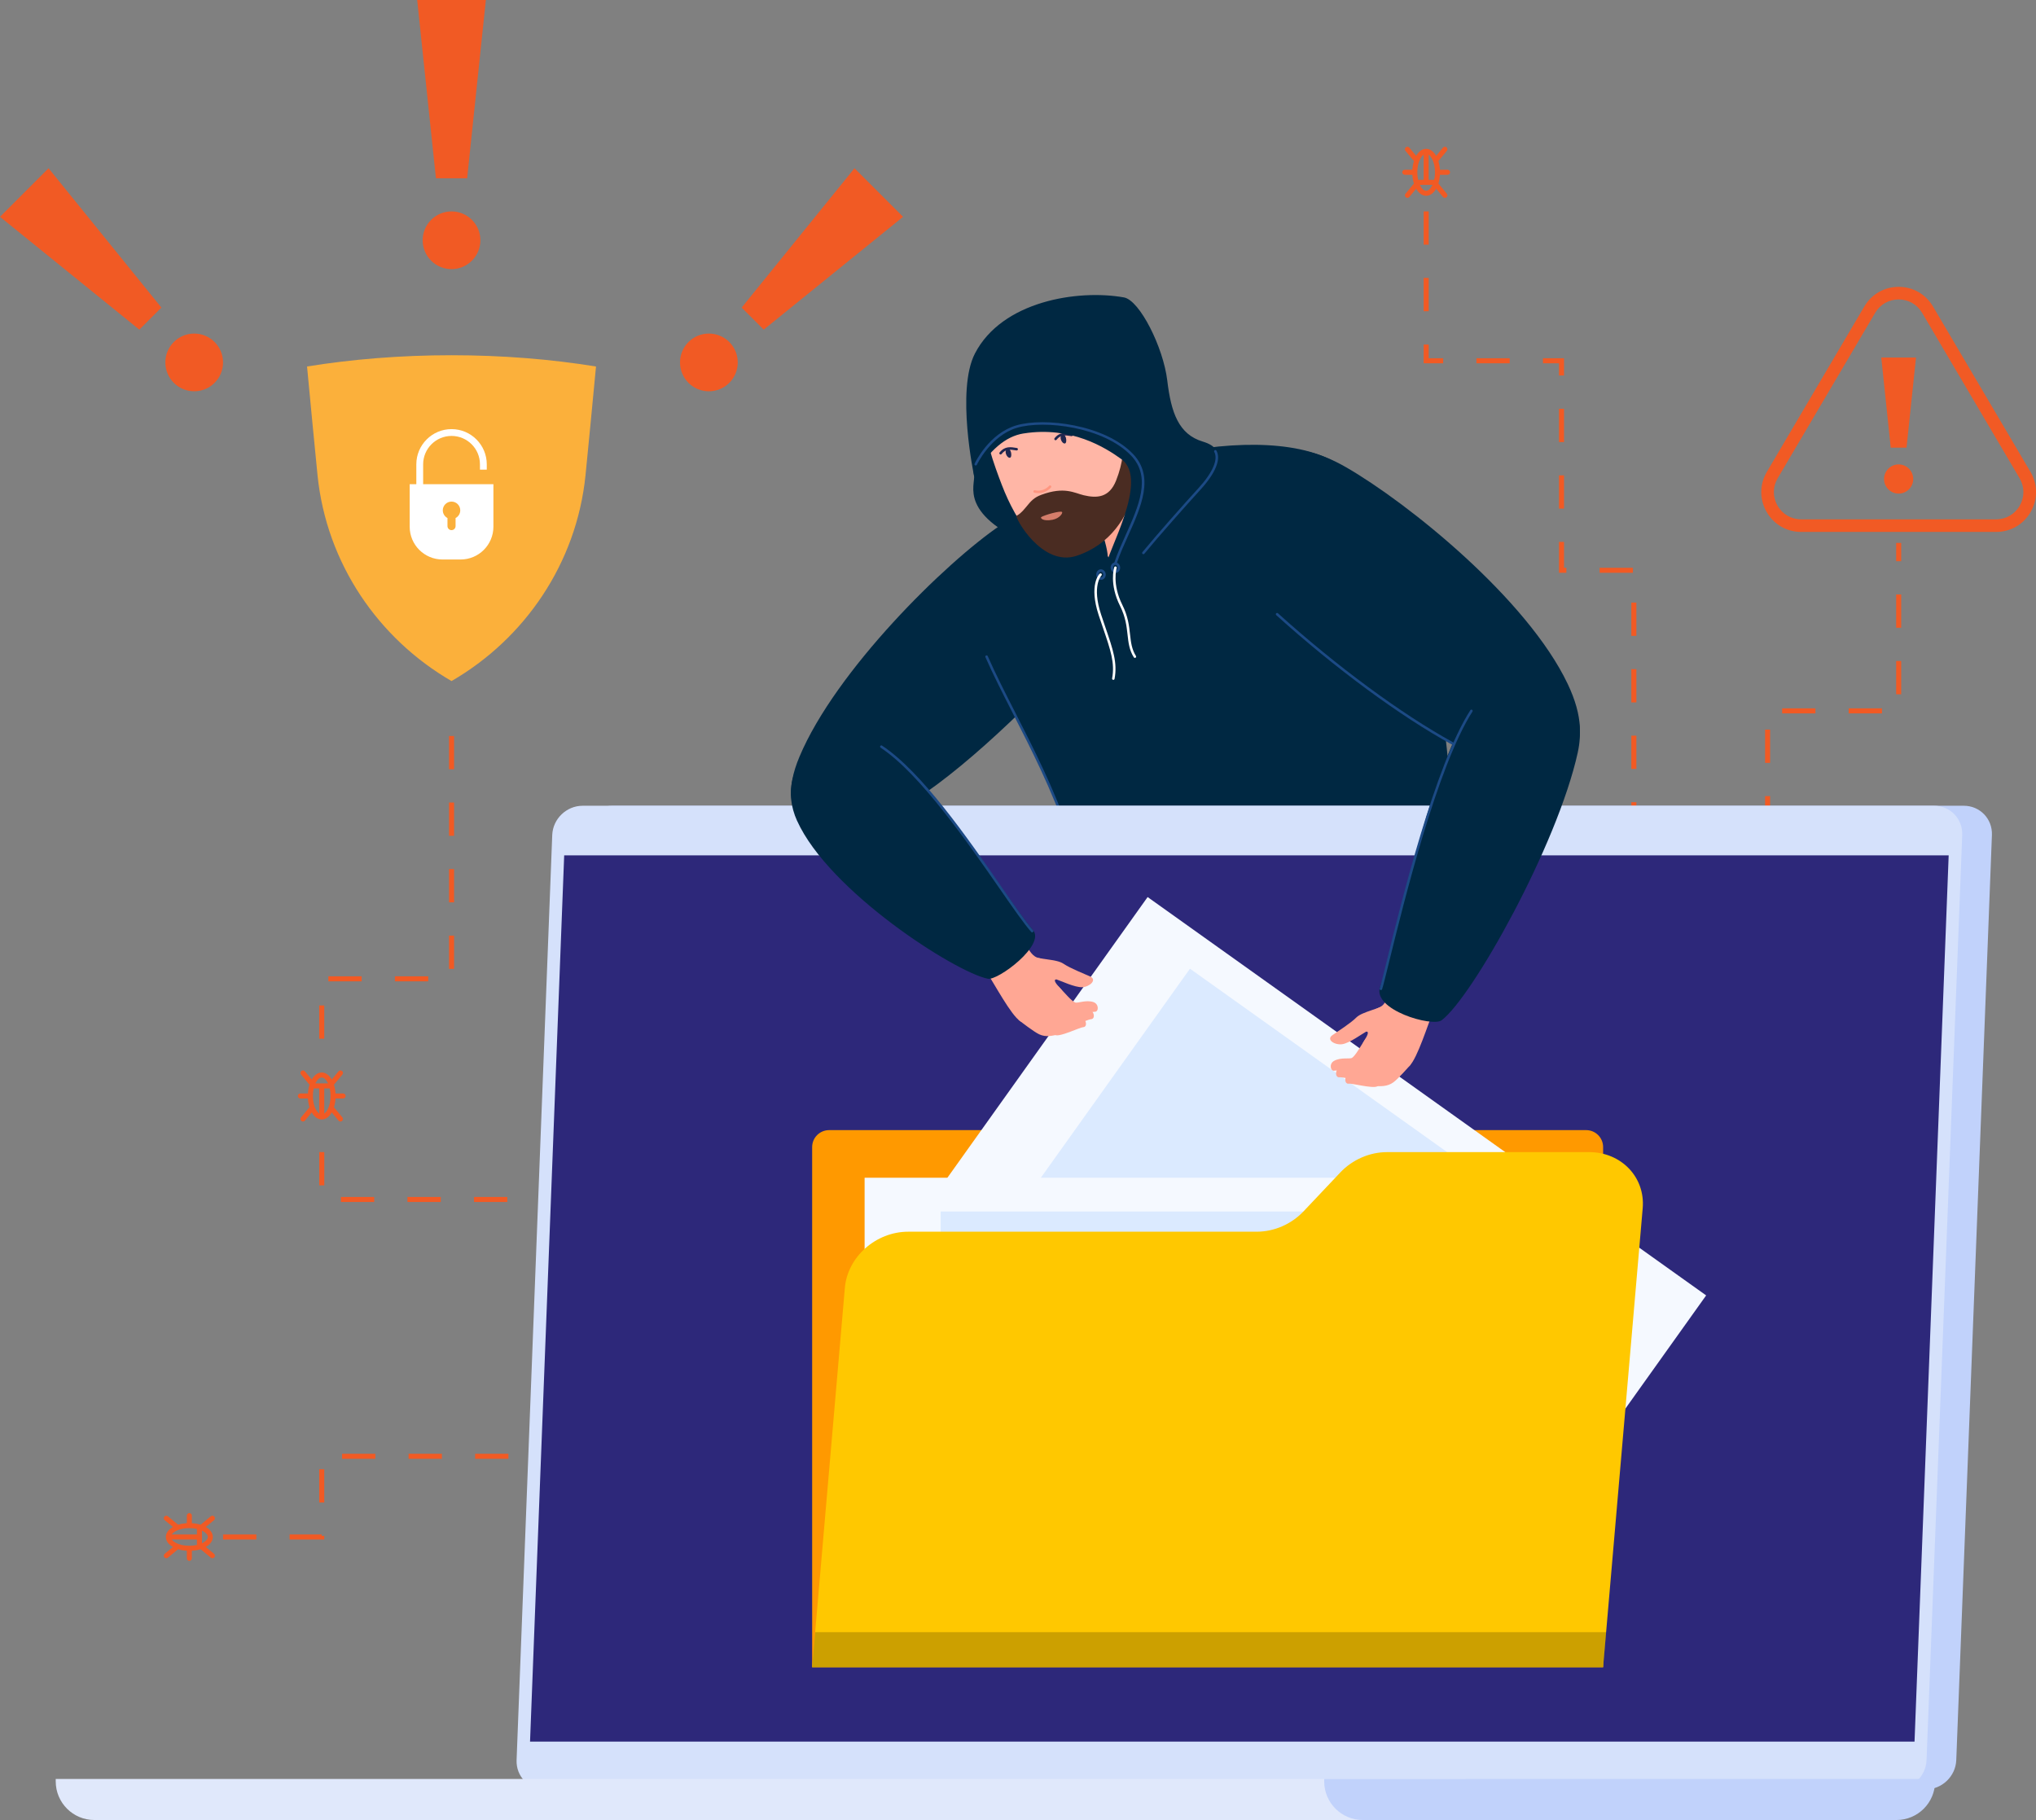
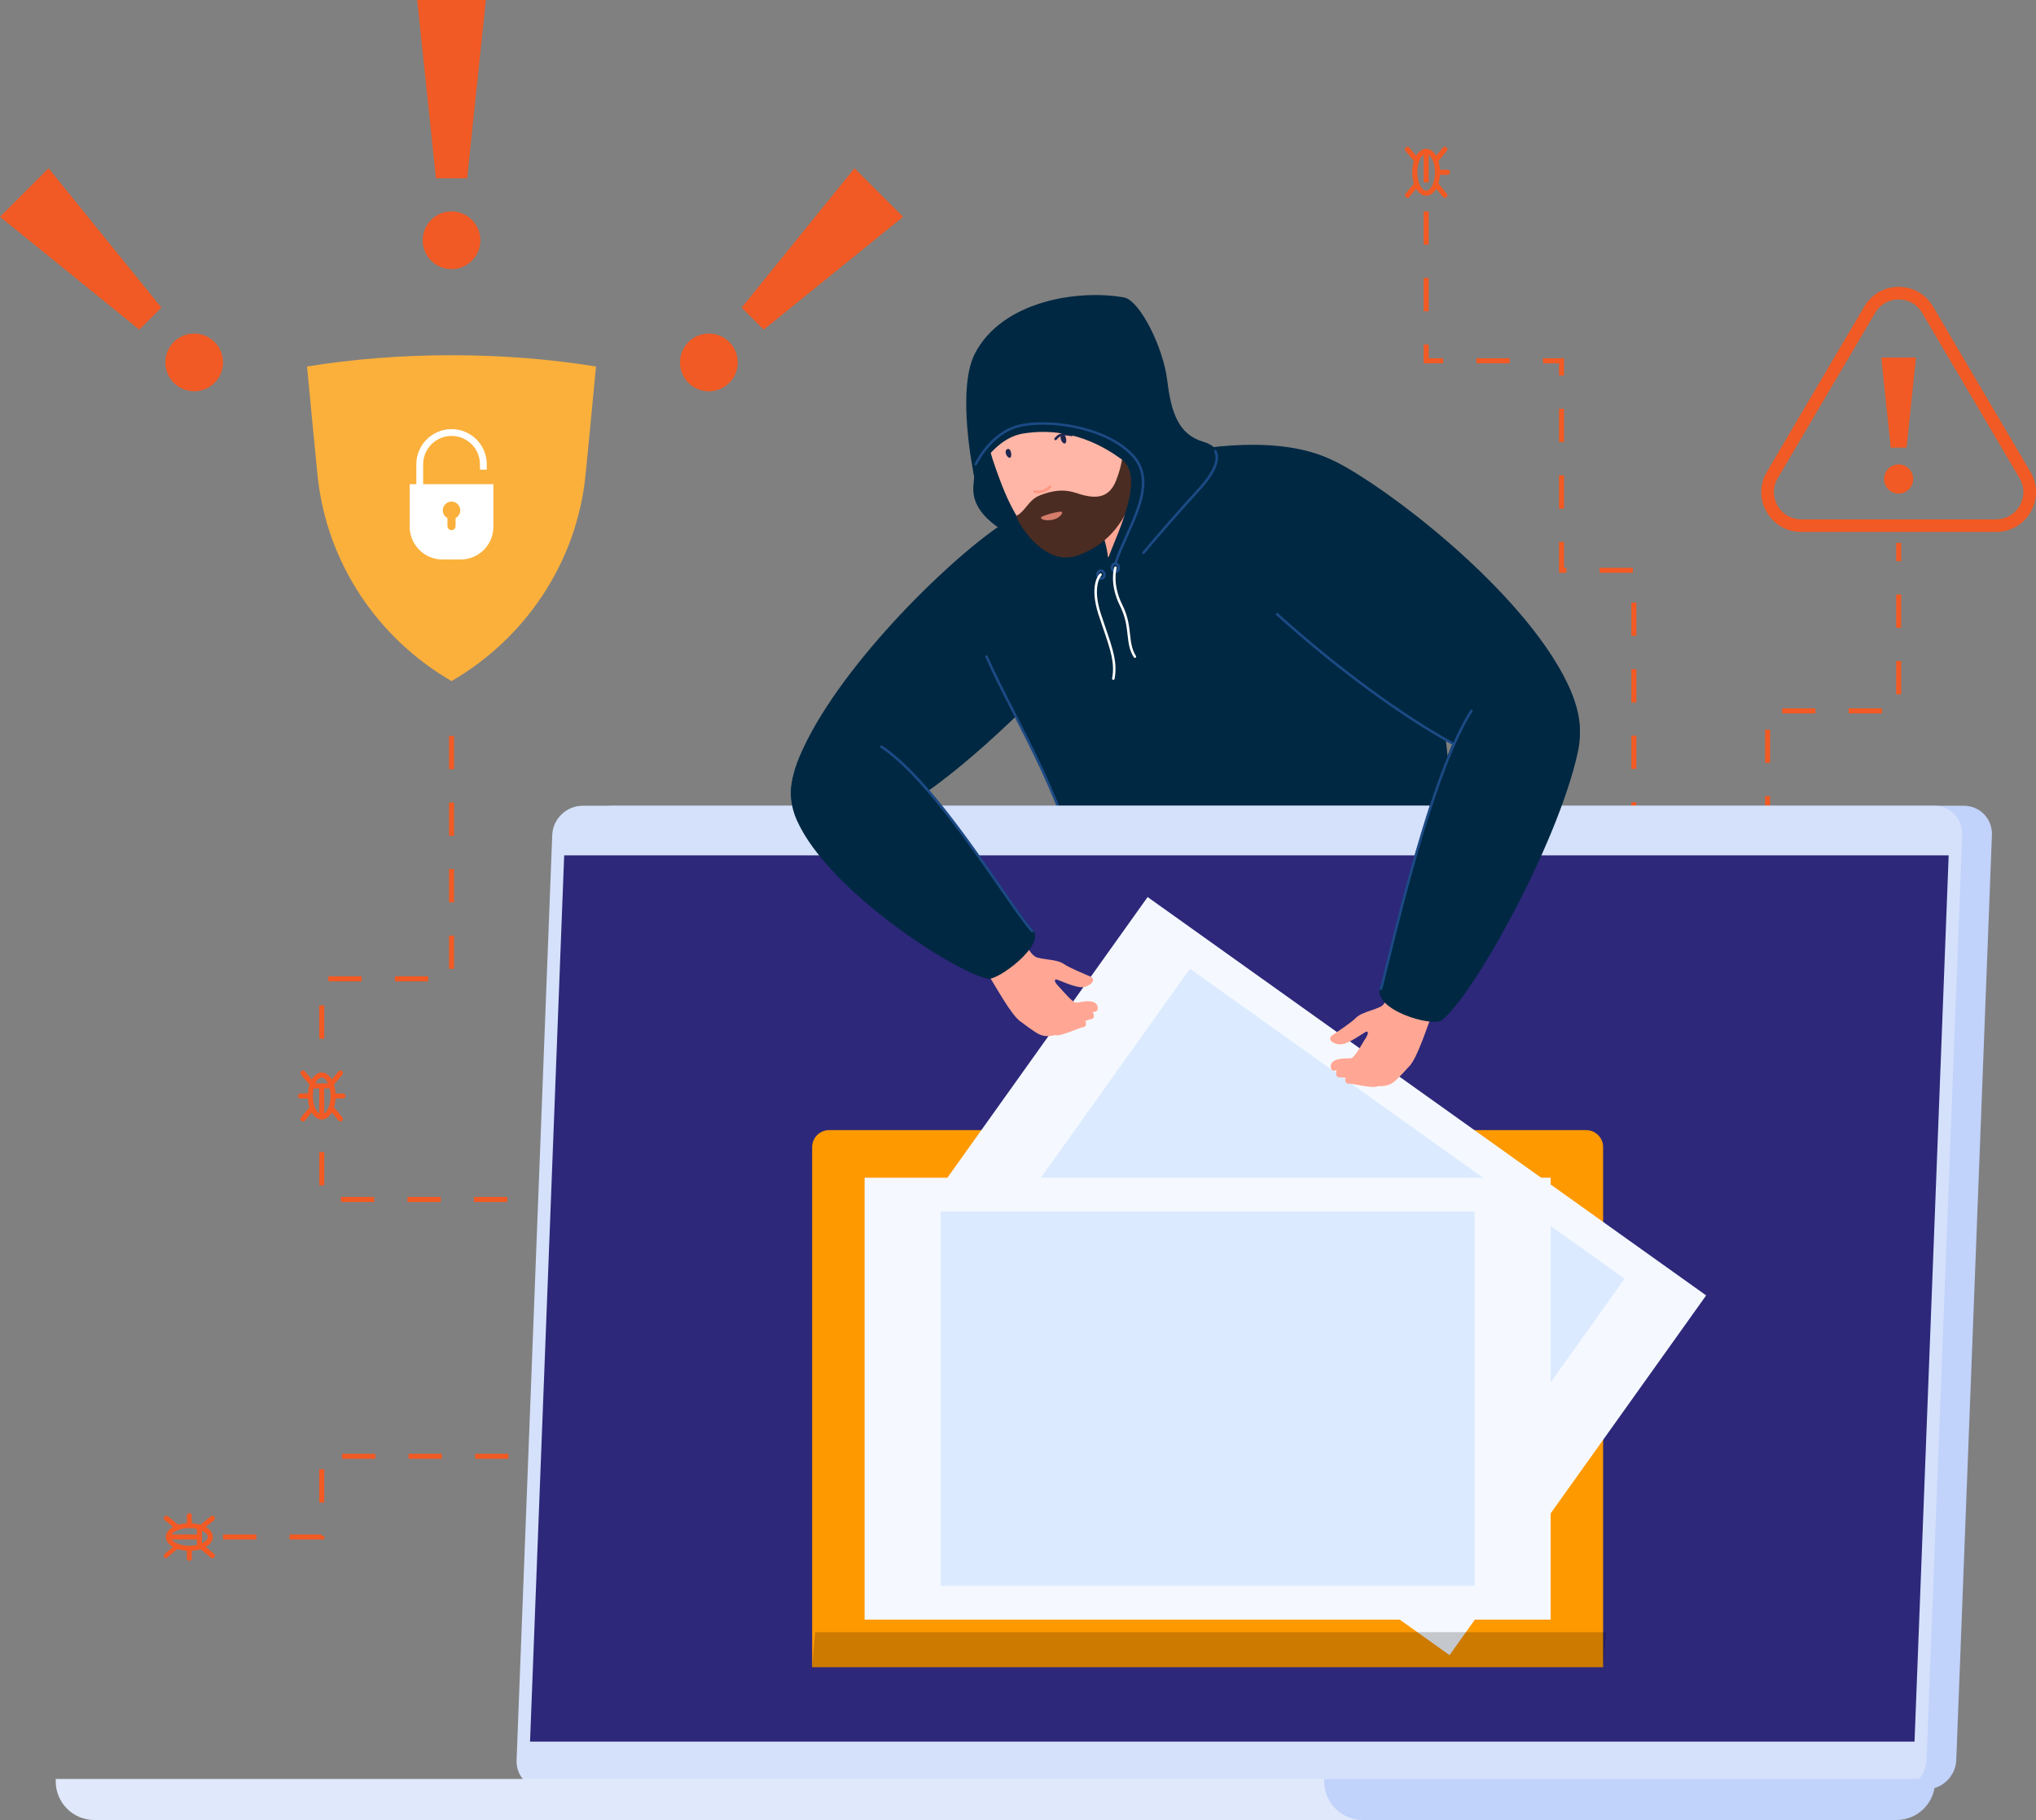
<svg xmlns="http://www.w3.org/2000/svg" viewBox="0 0 809.26 723.48">
  <rect x="0" y="0" width="809.26" height="723.48" fill="#808080" stroke="none" />
  <defs>
    <style>
      .cls-1 {
        fill: #fff;
      }

      .cls-2 {
        fill: #2d287a;
      }

      .cls-3 {
        fill: #192f4f;
      }

      .cls-4 {
        fill: #ffa794;
      }

      .cls-5 {
        mix-blend-mode: overlay;
        opacity: .2;
      }

      .cls-6 {
        isolation: isolate;
      }

      .cls-7 {
        fill: #f15a24;
      }

      .cls-8 {
        fill: #c1d2fb;
      }

      .cls-9 {
        fill: #1c4a85;
      }

      .cls-10 {
        fill: #20274f;
      }

      .cls-11 {
        fill: #ff9680;
      }

      .cls-12 {
        fill: #ffc800;
      }

      .cls-13 {
        fill: #23416e;
      }

      .cls-14 {
        fill: #2c2d4a;
      }

      .cls-15 {
        fill: #ebe4da;
      }

      .cls-16 {
        fill: #ffb6a6;
      }

      .cls-17 {
        fill: #301d16;
      }

      .cls-18 {
        fill: #4a2c22;
      }

      .cls-19 {
        fill: #2c3359;
      }

      .cls-20 {
        fill: #d47d6a;
      }

      .cls-21 {
        fill: #002842;
      }

      .cls-22 {
        fill: #d5e1fb;
      }

      .cls-23 {
        fill: #f90;
      }

      .cls-24 {
        fill: #dbeaff;
      }

      .cls-25 {
        fill: #f5f9ff;
      }

      .cls-26 {
        fill: #fbb03b;
      }

      .cls-27 {
        fill: #e0e8fb;
      }
    </style>
  </defs>
  <g class="cls-6">
    <g id="Layer_1" data-name="Layer 1">
      <g>
        <g>
          <path class="cls-21" d="M397.83,208.68c-22.06,14.88-65.71,57.94-80.07,92.15-10.77,25.68,5.94,34.89,29.68,25.78,19.88-7.63,47.13-31.49,74.8-60.31,35.33-36.78,15-84.22-24.42-57.62Z" />
          <g>
            <path class="cls-4" d="M436.92,664c-.84,6.35,1.01,22.51-2.44,37.3-4.51,19.32,21.17,15.99,22.04,3.48,.59-8.49,5.14-31.21,6.48-42.55s-24.48-10.26-26.07,1.77Z" />
            <path class="cls-19" d="M443.76,371.57c-7.6,10.52-46.36,121.44-46.36,161.54,0,31.19,19.92,106.76,30.93,154.81,2.15,9.38,42.45,.24,43.34-7.35,10-84.92-16.04-126.69-13.46-135.3,4.87-16.26,67.74-93.89,71.69-145.79,2.27-29.91-66.86-54.61-86.15-27.9Z" />
            <g>
              <path class="cls-13" d="M429.48,695.42c-1.36,1.48-4.48,5-7.96,7.18-3.48,2.18-16.88,6.16-19.06,10.34-2.19,4.18-1.87,7.13,1.94,7.77s21.12,1.8,30.45,1.15c9.33-.65,18.95-.06,24.75-1.33s-.02-18.99-1.6-20.37-10.77,2.17-16.77-2.43c-6-4.6-9.68-4.57-11.75-2.32Z" />
              <path class="cls-3" d="M433.95,707.36c1.57-2.2,5.28-6.4,7.13-9.74,.05,.04,.1,.07,.15,.11,1.4,1.07,2.96,1.7,4.57,2.05h0c-4.21,9.27-13.56,9.97-11.85,7.58Z" />
              <path class="cls-15" d="M461.98,717.3c.72-.23-.09,4.62-.38,5.11-.29,.5-10.34,1.25-17.21,1.03-6.87-.23-18.89,.25-28.79-.13-9.9-.38-14.07-.99-14.64-1.47-.57-.48-.45-4.91,.16-4.92s7.59,1.39,19.66,1.14,39.92-.36,41.2-.76Z" />
            </g>
          </g>
          <g>
            <path class="cls-4" d="M572.5,656.95c1.31,6.27,8.4,20.91,10.04,36.01,2.13,19.72,25.26,8.09,21.95-4-2.25-8.21-5.48-31.15-7.97-42.3-2.49-11.15-26.5-1.58-24.02,10.3Z" />
            <path class="cls-19" d="M482.19,378.72c-3.71,12.44-3.57,129.94,9.7,167.78,10.32,29.44,54.12,94.16,80.41,135.86,5.13,8.14,40.14-13.82,38.47-21.27-18.66-83.45-57.05-114.25-57.47-123.23-.79-16.95,35.81-112.85,19.02-158.61-10.34-28.16-80.03-34.38-90.13-.52Z" />
            <g>
              <path class="cls-13" d="M575.87,689.06c-.8,1.85-2.57,6.2-5.13,9.41-2.56,3.21-13.89,11.4-14.57,16.07-.68,4.67,.59,7.35,4.4,6.69,3.81-.66,20.52-5.29,29.12-8.99,8.59-3.7,17.86-6.33,22.92-9.44s-6.3-17.92-8.25-18.7c-1.94-.78-9.44,5.61-16.63,3.26-7.19-2.36-10.65-1.11-11.86,1.7Z" />
              <path class="cls-3" d="M584.04,698.85c.76-2.6,2.86-7.78,3.51-11.55,.06,.02,.12,.03,.18,.06,1.67,.55,3.36,.62,4.99,.42h0c-.91,10.14-9.5,13.89-8.68,11.07Z" />
              <path class="cls-15" d="M613.77,698.95c.6-.46,1.44,4.39,1.33,4.95-.11,.56-9.34,4.6-15.9,6.66-6.56,2.06-17.75,6.49-27.21,9.41-9.47,2.91-13.61,3.73-14.3,3.46-.7-.27-2.05-4.49-1.48-4.7s7.62-1.2,18.93-5.43c11.31-4.23,37.56-13.55,38.63-14.35Z" />
            </g>
          </g>
          <path class="cls-21" d="M433.11,389.16c5.17-79.12-64.97-135.85-43.98-167.7,21.73-32.99,103.65-55.37,138.49-39.34,46.98,21.61,50.54,132.93,52.63,210.07,.48,17.57-47.52,7.6-78.83,9.07-27.23,1.28-69.08-.3-68.31-12.11Z" />
          <g>
            <path class="cls-4" d="M447.56,155.53c4.85,8.98,14.49,22,20.43,27.33,5.95,5.33-9.78,29.84-12.17,33.82-1.66,2.77-8.96,14.86-13.32,7.87-4.36-6.99-12.36-18.34-17.78-28.88-3.44-6.69,10.67-62.66,22.84-40.13Z" />
            <path class="cls-21" d="M387.14,188.99c.73,3.83-6.89,16.01,25.68,28.97,20.49,8.16,25,7.67,26.78,6.31,4.73-3.63-14.34-45.77-22.88-57.22-8.55-11.45-31.88,9.84-29.58,21.94Z" />
            <g>
              <path class="cls-16" d="M424.66,220.87c-10.49,1.38-20.59-12.81-26.45-28.08-5.85-15.26-18.28-49.51,8.99-57.73,27.9-8.41,37.44,7.62,42.63,21.14,8.37,21.82,.05,61.35-25.17,64.67Z" />
              <path class="cls-11" d="M412.74,196.03c-.5,0-1.03-.05-1.6-.18-.27-.06-.44-.32-.38-.59,.06-.27,.32-.44,.59-.38,3.57,.78,5.61-1.72,5.63-1.74,.17-.21,.49-.25,.7-.08,.22,.17,.25,.49,.08,.7-.08,.11-1.86,2.27-5.03,2.27Z" />
              <path class="cls-14" d="M429.73,164.16c-.24,.77-2.29,.27-5.53,1.81-3.24,1.54-6.09,3.41-7.9,3.88-1.82,.47-1.11-1.61,1.44-3.78,2.55-2.18,6.82-3.24,9.01-3.33,2.19-.09,3.17,.79,2.98,1.41Z" />
              <path class="cls-14" d="M393.85,173.51c.35,.6,1.37-.7,3.64-.63s4.41,.59,5.57,.27c1.16-.32,.18-1.92-1.87-2.85-2.05-.93-4.78-.13-6.04,.7s-1.58,2.03-1.29,2.52Z" />
              <path class="cls-18" d="M413.89,196.7c-2.79,1.04-3.95,2.25-6.16,4.99-1.83,2.27-2.9,2.94-3.7,3.34-.8,.4,9.99,20.47,23.84,15.93,13.84-4.54,20.19-15.9,22.74-24.87,2.55-8.97,3.11-20.11,2.27-24.57-.84-4.46-5.29-6.62-7.16-12.43-.55-1.72-4.9,.01-3.42,2.25,3.09,4.67,6.99,15.41,1.31,29.71-2.72,6.84-7.64,7.06-12.89,5.81-3.62-.86-7.64-3.57-16.83-.16Z" />
              <path class="cls-20" d="M418.35,206.62c2.94-.58,4.18-2.75,3.78-3.1-.67-.59-6.85,1.17-8.22,2-.6,.36,.61,1.85,4.44,1.1Z" />
              <g>
                <g>
                  <path class="cls-10" d="M400.06,178.74c-.96,.79,.22,3.41,1.36,3.22s.42-4.68-1.36-3.22Z" />
-                   <path class="cls-10" d="M397.71,180.67c-.11,0-.22-.04-.31-.11-.21-.17-.25-.49-.08-.7,2.07-2.59,4.4-2.2,6.86-1.78,.27,.04,.45,.3,.41,.57-.05,.27-.31,.45-.57,.41-2.69-.45-4.29-.61-5.92,1.42-.1,.12-.24,.19-.39,.19Z" />
                </g>
                <g>
                  <path class="cls-10" d="M421.91,173.07c-.96,.79,.22,3.41,1.36,3.22s.42-4.69-1.36-3.22Z" />
                  <path class="cls-10" d="M419.56,175c-.11,0-.22-.04-.31-.11-.21-.17-.25-.49-.08-.7,2.07-2.59,4.4-2.2,6.86-1.78,.27,.04,.45,.3,.41,.57-.05,.27-.3,.46-.57,.41-2.69-.45-4.29-.61-5.92,1.42-.1,.12-.24,.19-.39,.19Z" />
                </g>
              </g>
              <path class="cls-18" d="M442.52,161.68c-1.68-3.39-8.06-2.87-12.77-8.31-4.71-5.44-8.79,.09-15.82,.66-7.03,.57-10.65,13.23-23.54,9.07-11.02-3.56-3.02-26.88,6.67-27.25,15.72-.61,8.51-11.22,18.12-9.54,9.61,1.69,7.69,1.62,17.52-.72,9.82-2.34,15.75,4.53,17.89,12.73,2.14,8.2,2.27,20.93,.04,24.91-2.22,3.98-6.81,1.06-8.1-1.55Z" />
              <path class="cls-16" d="M446.64,164.04c1.73,5.29,5.86,8.68,9.22,7.58,3.36-1.1,3.95-6.09,2.96-11.57-1.3-7.15-5.39-8.84-8.75-7.74-4.68,1.53-5.16,6.43-3.43,11.72Z" />
              <path class="cls-17" d="M437.71,151.15s-.03,0-.05,0c-4.46-.41-6.21-2.44-7.76-4.24-1.15-1.33-2.14-2.49-4.11-2.87-2.52-.48-4.17,.41-5.91,1.36-1.68,.91-3.42,1.85-5.99,1.65-2.64-.21-4.25,.76-5.81,1.69-1.3,.78-2.64,1.6-4.44,1.55-.28,0-.49-.23-.49-.51,0-.27,.23-.49,.5-.49,.03,0,.07,0,.1,0,1.47,0,2.56-.65,3.82-1.41,1.62-.97,3.45-2.06,6.4-1.83,2.27,.18,3.81-.65,5.44-1.54,1.82-.99,3.71-2.01,6.57-1.46,2.31,.44,3.51,1.84,4.68,3.19,1.49,1.73,3.04,3.52,7.09,3.9,.27,.02,.48,.27,.45,.54-.02,.26-.24,.45-.5,.45Z" />
            </g>
            <path class="cls-21" d="M406.91,172.3c18.82-2.97,32.44,5.6,38.82,10.22,11.38,8.24-6.09,37.41-6.17,42.89-.04,2.82,4.47,11.9,5.89,8.8,12.44-27.24,53.9-52.3,32.66-58.66-9.6-2.87-12.62-11.45-14.15-24.28-1.57-13.18-10.94-31.91-17.22-33.04-18.27-3.26-48.46,1.41-59.24,22.32-7.53,14.6-.37,48.43-.37,48.43,6.29-10.1,12.52-15.55,19.78-16.69Z" />
            <path class="cls-9" d="M443.41,224.27c-.05,0-.11,0-.16-.03-.26-.09-.4-.37-.32-.63,1.2-3.61,2.91-7.39,4.55-11.05,5.06-11.25,10.3-22.89,2.12-31.43-10.98-11.48-34.57-14.27-45.35-11.08-10.46,3.09-15.92,14.59-15.97,14.7-.12,.25-.41,.36-.66,.24-.25-.12-.36-.41-.24-.66,.23-.49,5.71-12.02,16.59-15.24,11.02-3.26,35.12-.39,46.36,11.35,8.64,9.03,3.27,20.98-1.93,32.53-1.64,3.64-3.33,7.4-4.52,10.96-.07,.21-.26,.34-.47,.34Z" />
            <g>
              <path class="cls-9" d="M437.64,230.49c-.43,0-.85-.16-1.19-.46-.42-.37-.68-.92-.72-1.52-.07-1.15,.72-2.14,1.76-2.2,1.05-.05,1.94,.82,2.01,1.98h0c.03,.55-.12,1.07-.44,1.49-.33,.43-.8,.69-1.32,.72-.03,0-.07,0-.1,0Zm-.04-3.19s-.03,0-.04,0c-.49,.03-.86,.54-.82,1.15,.02,.33,.16,.63,.38,.83,.12,.11,.32,.23,.57,.21,.22-.01,.43-.13,.59-.33,.17-.22,.25-.51,.23-.81-.04-.58-.44-1.04-.91-1.04Z" />
              <path class="cls-1" d="M442.53,270.25s-.06,0-.09,0c-.27-.05-.45-.31-.4-.58,1.14-6.1-.62-11.25-3.53-19.78-.56-1.63-1.16-3.38-1.79-5.29-4.02-12.18,.2-16.37,.38-16.55,.2-.19,.52-.18,.71,.02,.19,.2,.18,.51-.02,.71-.06,.06-3.91,4.04-.13,15.51,.63,1.9,1.23,3.66,1.78,5.28,2.97,8.68,4.76,13.92,3.57,20.28-.04,.24-.25,.41-.49,.41Z" />
            </g>
            <g>
              <path class="cls-9" d="M443.37,227.75c-.48,0-.93-.2-1.29-.56-.36-.37-.58-.88-.62-1.42-.07-1.15,.72-2.14,1.76-2.2,1.04-.05,1.94,.82,2.01,1.98h0c.03,.55-.12,1.07-.44,1.48-.33,.43-.8,.69-1.32,.72-.04,0-.07,0-.11,0Zm-.04-3.19s-.03,0-.04,0c-.49,.03-.86,.54-.82,1.15,.02,.3,.14,.58,.33,.78,.18,.18,.4,.28,.62,.26,.22-.01,.43-.13,.59-.33,.17-.22,.25-.51,.24-.81h0c-.04-.58-.44-1.04-.91-1.04Z" />
              <path class="cls-1" d="M451.08,261.52c-.17,0-.33-.08-.42-.23-1.82-2.9-2.14-5.86-2.49-9-.36-3.28-.77-6.99-2.96-11.38-4.38-8.74-2.41-15.13-2.33-15.4,.08-.26,.37-.41,.63-.32,.26,.08,.41,.36,.33,.63-.02,.06-1.91,6.29,2.27,14.65,2.27,4.55,2.69,8.35,3.06,11.72,.35,3.15,.65,5.87,2.34,8.58,.15,.23,.08,.54-.16,.69-.08,.05-.17,.08-.26,.08Z" />
            </g>
            <path class="cls-9" d="M454.47,220.3c-.11,0-.22-.04-.32-.11-.21-.17-.25-.49-.07-.7,5.67-6.92,16.67-19.3,22.32-25.49,5.6-6.13,7.87-11.36,6.23-14.37-.13-.24-.04-.55,.2-.68,.24-.13,.55-.04,.68,.2,1.88,3.45-.38,8.96-6.37,15.52-5.64,6.18-16.63,18.54-22.28,25.44-.1,.12-.24,.18-.39,.18Z" />
          </g>
        </g>
        <g>
          <g>
            <g>
              <g>
                <path class="cls-7" d="M75.26,616.48c-5.24,0-9.34-2.42-9.34-5.51s4.1-5.51,9.34-5.51,9.34,2.42,9.34,5.51-4.1,5.51-9.34,5.51Zm0-9.03c-4.33,0-7.34,1.85-7.34,3.51s3.02,3.51,7.34,3.51,7.34-1.85,7.34-3.51-3.02-3.51-7.34-3.51Z" />
                <g>
                  <g>
                    <path class="cls-7" d="M80.21,608.01c-.29,0-.57-.12-.77-.36-.35-.42-.29-1.06,.13-1.41l4.21-3.49c.43-.35,1.06-.29,1.41,.13,.35,.42,.29,1.06-.13,1.41l-4.21,3.49c-.19,.16-.41,.23-.64,.23Z" />
                    <path class="cls-7" d="M70.32,608.01c-.22,0-.45-.08-.64-.23l-4.21-3.49c-.43-.35-.48-.98-.13-1.41,.35-.43,.98-.48,1.41-.13l4.21,3.49c.43,.35,.48,.98,.13,1.41-.2,.24-.48,.36-.77,.36Z" />
                    <path class="cls-7" d="M75.26,607.28c-.55,0-1-.45-1-1v-3.8c0-.55,.45-1,1-1s1,.45,1,1v3.8c0,.55-.45,1-1,1Z" />
                  </g>
                  <g>
                    <path class="cls-7" d="M84.42,619.42c-.23,0-.45-.08-.64-.23l-4.21-3.49c-.43-.35-.48-.98-.13-1.41,.35-.43,.98-.48,1.41-.13l4.21,3.49c.43,.35,.48,.98,.13,1.41-.2,.24-.48,.36-.77,.36Z" />
-                     <path class="cls-7" d="M66.11,619.42c-.29,0-.57-.12-.77-.36-.35-.42-.29-1.06,.13-1.41l4.21-3.49c.43-.35,1.06-.29,1.41,.13,.35,.42,.29,1.06-.13,1.41l-4.21,3.49c-.19,.15-.41,.23-.64,.23Z" />
+                     <path class="cls-7" d="M66.11,619.42c-.29,0-.57-.12-.77-.36-.35-.42-.29-1.06,.13-1.41l4.21-3.49c.43-.35,1.06-.29,1.41,.13,.35,.42,.29,1.06-.13,1.41c-.19,.15-.41,.23-.64,.23Z" />
                    <path class="cls-7" d="M75.26,620.47c-.55,0-1-.45-1-1v-3.8c0-.55,.45-1,1-1s1,.45,1,1v3.8c0,.55-.45,1-1,1Z" />
                  </g>
                </g>
                <rect class="cls-7" x="78.27" y="607.01" width="2" height="7.92" />
                <rect class="cls-7" x="66.92" y="609.97" width="12.35" height="2" />
              </g>
              <path class="cls-7" d="M128.88,611.97h-13.77v-2h12.77v.54h1v1.46Zm-26.99,0h-13.23v-2h13.23v2Zm26.99-14.69h-2v-13.23h2v13.23Zm117.97-17.38h-5.09v-2h5.09v2Zm-18.31,0h-13.23v-2h13.23v2Zm-26.45,0h-13.23v-2h13.23v2Zm-26.45,0h-13.23v-2h13.23v2Zm-26.45,0h-13.23v-2h13.23v2Z" />
            </g>
            <g>
              <path class="cls-7" d="M703.56,477.81h-12.59v-2h10.59v-.63h2v2.63Zm-25.82,0h-13.23v-2h13.23v2Zm-26.45,0h-13.23v-2h13.23v2Zm-26.45,0h-13.23v-2h13.23v2Zm-26.45,0h-13.23v-2h13.23v2Zm-26.45,0h-13.23v-2h13.23v2Zm-26.45,0h-13.23v-2h13.23v2Zm-26.45,0h-13.23v-2h13.23v2Zm-26.45,0h-13.23v-2h13.23v2Zm-26.45,0h-13.23v-2h13.23v2Zm-26.45,0h-13.23v-2h13.23v2Zm-26.45,0h-13.23v-2h13.23v2Zm-26.45,0h-13.23v-2h13.23v2Zm-26.45,0h-13.23v-2h13.23v2Zm-26.45,0h-13.23v-2h13.23v2Zm-26.45,0h-13.23v-2h13.23v2Zm-26.45,0h-13.23v-2h13.23v2Zm-26.45,0h-13.23v-2h13.23v2Zm-26.45,0h-13.23v-2h13.23v2Zm-26.45,0h-13.23v-2h13.23v2Zm-26.45,0h-13.23v-2h13.23v2Zm-26.45,0h-13.23v-2h13.23v2Zm-19.84-6.61h-2v-13.23h2v13.23Zm574.68-9.25h-2v-13.23h2v13.23Zm0-26.45h-2v-13.23h2v13.23Zm0-26.45h-2v-13.23h2v13.23Zm0-26.45h-2v-13.23h2v13.23Zm0-26.45h-2v-13.23h2v13.23Zm0-26.45h-2v-13.23h2v13.23Zm0-26.45h-2v-13.23h2v13.23Zm44.46-19.67h-13.23v-2h13.23v2Zm-26.45,0h-13.23v-2h13.23v2Zm34.09-7.59h-2v-13.23h2v13.23Zm0-26.45h-2v-13.23h2v13.23Zm0-26.45h-2v-7.27h2v7.27Z" />
              <path class="cls-7" d="M128.88,412.91h-2v-13.23h2v13.23Zm41.32-22.81h-13.23v-2h13.23v2Zm-26.45,0h-13.23v-2h13.23v2Zm36.73-4.95h-2v-13.23h2v13.23Zm0-26.45h-2v-13.23h2v13.23Zm0-26.45h-2v-13.23h2v13.23Zm0-26.45h-2v-13.23h2v13.23Z" />
              <g>
                <path class="cls-7" d="M127.88,445.01c-3.09,0-5.51-4.1-5.51-9.34s2.42-9.34,5.51-9.34,5.51,4.1,5.51,9.34-2.42,9.34-5.51,9.34Zm0-16.68c-1.66,0-3.51,3.02-3.51,7.34s1.85,7.34,3.51,7.34,3.51-3.02,3.51-7.34-1.85-7.34-3.51-7.34Z" />
                <g>
                  <g>
                    <path class="cls-7" d="M123.92,431.72c-.29,0-.57-.12-.77-.36l-3.49-4.21c-.35-.42-.29-1.06,.13-1.41,.43-.35,1.06-.29,1.41,.13l3.49,4.21c.35,.42,.29,1.06-.13,1.41-.19,.15-.41,.23-.64,.23Z" />
                    <path class="cls-7" d="M120.43,445.82c-.22,0-.45-.08-.64-.23-.43-.35-.48-.98-.13-1.41l3.49-4.21c.35-.43,.98-.48,1.41-.13,.43,.35,.48,.98,.13,1.41l-3.49,4.21c-.2,.24-.48,.36-.77,.36Z" />
                    <path class="cls-7" d="M123.19,436.67h-3.8c-.55,0-1-.45-1-1s.45-1,1-1h3.8c.55,0,1,.45,1,1s-.45,1-1,1Z" />
                  </g>
                  <g>
                    <path class="cls-7" d="M131.83,431.72c-.22,0-.45-.08-.64-.23-.43-.35-.48-.98-.13-1.41l3.49-4.21c.35-.43,.98-.48,1.41-.13,.43,.35,.48,.98,.13,1.41l-3.49,4.21c-.2,.24-.48,.36-.77,.36Z" />
                    <path class="cls-7" d="M135.32,445.82c-.29,0-.57-.12-.77-.36l-3.49-4.21c-.35-.42-.29-1.06,.13-1.41,.43-.35,1.06-.29,1.41,.13l3.49,4.21c.35,.42,.29,1.06-.13,1.41-.19,.15-.41,.23-.64,.23Z" />
                    <path class="cls-7" d="M136.37,436.67h-3.8c-.55,0-1-.45-1-1s.45-1,1-1h3.8c.55,0,1,.45,1,1s-.45,1-1,1Z" />
                  </g>
                </g>
                <rect class="cls-7" x="123.92" y="430.66" width="7.92" height="2" />
                <rect class="cls-7" x="126.88" y="431.66" width="2" height="12.35" />
              </g>
            </g>
            <g>
              <path class="cls-7" d="M650.42,332.12h-2v-13.23h2v13.23Zm0-26.45h-2v-13.23h2v13.23Zm0-26.45h-2v-13.23h2v13.23Zm0-26.45h-2v-13.23h2v13.23Zm-1.38-25.07h-13.23v-2h13.23v2Zm-26.45,0h-2.93v-12.29h2v10.29h.93v2Zm-.93-25.52h-2v-13.23h2v13.23Zm0-26.45h-2v-13.23h2v13.23Zm0-26.45h-2v-4.86h-6.37v-2h8.37v6.86Zm-21.59-4.86h-13.23v-2h13.23v2Zm-26.45,0h-7.75v-7.48h2v5.48h5.75v2Zm-5.75-20.71h-2v-13.23h2v13.23Zm0-26.45h-2v-13.23h2v13.23Z" />
              <g>
                <path class="cls-7" d="M566.86,77.83c-3.09,0-5.51-4.1-5.51-9.34s2.42-9.34,5.51-9.34,5.51,4.1,5.51,9.34-2.42,9.34-5.51,9.34Zm0-16.68c-1.66,0-3.51,3.02-3.51,7.34s1.85,7.34,3.51,7.34,3.51-3.02,3.51-7.34-1.85-7.34-3.51-7.34Z" />
                <g>
                  <g>
                    <path class="cls-7" d="M574.31,78.64c-.29,0-.57-.12-.77-.36l-3.49-4.21c-.35-.42-.29-1.06,.13-1.41,.43-.35,1.06-.29,1.41,.13l3.49,4.21c.35,.42,.29,1.06-.13,1.41-.19,.15-.41,.23-.64,.23Z" />
                    <path class="cls-7" d="M570.82,64.54c-.23,0-.45-.08-.64-.23-.43-.35-.48-.98-.13-1.41l3.49-4.21c.35-.43,.98-.49,1.41-.13,.43,.35,.48,.98,.13,1.41l-3.49,4.21c-.2,.24-.48,.36-.77,.36Z" />
                    <path class="cls-7" d="M575.36,69.48h-3.8c-.55,0-1-.45-1-1s.45-1,1-1h3.8c.55,0,1,.45,1,1s-.45,1-1,1Z" />
                  </g>
                  <g>
                    <path class="cls-7" d="M559.42,78.64c-.22,0-.45-.08-.64-.23-.43-.35-.48-.98-.13-1.41l3.49-4.21c.35-.43,.98-.49,1.41-.13,.43,.35,.48,.98,.13,1.41l-3.49,4.21c-.2,.24-.48,.36-.77,.36Z" />
                    <path class="cls-7" d="M562.9,64.54c-.29,0-.57-.12-.77-.36l-3.49-4.21c-.35-.42-.29-1.06,.13-1.41,.43-.35,1.06-.29,1.41,.13l3.49,4.21c.35,.42,.29,1.06-.13,1.41-.19,.16-.41,.23-.64,.23Z" />
-                     <path class="cls-7" d="M562.17,69.48h-3.8c-.55,0-1-.45-1-1s.45-1,1-1h3.8c.55,0,1,.45,1,1s-.45,1-1,1Z" />
-                   </g>
-                 </g>
-                 <rect class="cls-7" x="562.9" y="71.49" width="7.92" height="2" />
+                   </g>
+                 </g>
                <rect class="cls-7" x="565.86" y="60.14" width="2" height="12.35" />
              </g>
            </g>
          </g>
          <g>
            <path class="cls-26" d="M179.47,141.21c-20.26,0-39.63,1.59-57.43,4.48,1.21,12.74,3.25,34.17,4.17,43.23,3.55,35.02,24.2,64.99,53.26,81.81,29.06-16.81,49.71-46.79,53.26-81.81,.92-9.07,2.96-30.49,4.17-43.23-17.8-2.89-37.17-4.48-57.43-4.48Z" />
            <path class="cls-1" d="M168.19,192.47v-7.89c0-6.22,5.06-11.29,11.29-11.29s11.29,5.06,11.29,11.29v2.12h2.71v-2.12c0-7.72-6.28-14-14-14s-14,6.28-14,14v7.89h-2.64v16.9c0,7.2,5.84,13.04,13.04,13.04h7.2c7.2,0,13.04-5.84,13.04-13.04v-16.9h-27.92Zm12.89,13.46v3.2c0,.89-.72,1.61-1.61,1.61s-1.61-.72-1.61-1.61v-3.2c-1.1-.58-1.86-1.74-1.86-3.07,0-1.91,1.55-3.47,3.47-3.47s3.47,1.55,3.47,3.47c0,1.33-.75,2.49-1.86,3.07Z" />
          </g>
          <g>
            <g>
              <polygon class="cls-7" points="185.68 70.88 173.27 70.88 165.82 0 193.12 0 185.68 70.88" />
              <circle class="cls-7" cx="179.47" cy="95.51" r="11.47" transform="translate(-14.97 154.88) rotate(-45)" />
            </g>
            <g>
              <g>
                <polygon class="cls-7" points="64.15 122.27 55.38 131.04 0 86.19 19.3 66.88 64.15 122.27" />
                <circle class="cls-7" cx="77.19" cy="144.07" r="11.47" />
              </g>
              <g>
                <polygon class="cls-7" points="294.79 122.27 303.56 131.04 358.95 86.19 339.64 66.88 294.79 122.27" />
                <path class="cls-7" d="M273.65,135.96c-4.48,4.48-4.48,11.75,0,16.23,4.48,4.48,11.75,4.48,16.23,0s4.48-11.75,0-16.23c-4.48-4.48-11.75-4.48-16.23,0Z" />
              </g>
            </g>
          </g>
          <g>
            <g>
              <polygon class="cls-7" points="757.8 177.96 751.52 177.96 747.76 142.13 761.56 142.13 757.8 177.96" />
              <path class="cls-7" d="M760.46,190.41c0,3.2-2.6,5.8-5.8,5.8s-5.8-2.6-5.8-5.8,2.6-5.8,5.8-5.8,5.8,2.6,5.8,5.8Z" />
            </g>
            <path class="cls-7" d="M793.41,211.45h-77.5c-5.75,0-10.89-2.98-13.74-7.98-2.85-4.99-2.81-10.93,.11-15.89l38.75-65.76c2.88-4.88,7.97-7.79,13.64-7.79s10.76,2.91,13.64,7.79l38.75,65.76c2.92,4.96,2.96,10.9,.11,15.89-2.85,4.99-7.99,7.98-13.74,7.98Zm-38.75-92.42c-3.88,0-7.36,1.99-9.33,5.33l-38.75,65.76c-2,3.39-2.02,7.45-.07,10.87,1.95,3.42,5.47,5.46,9.4,5.46h77.5c3.93,0,7.45-2.04,9.4-5.46,1.95-3.42,1.93-7.48-.07-10.87l-38.75-65.76c-1.97-3.34-5.46-5.33-9.33-5.33Z" />
          </g>
        </g>
        <path class="cls-9" d="M433.11,389.66s-.02,0-.03,0c-.28-.02-.48-.26-.47-.53,2.71-41.41-15.43-76.95-30-105.51-4.05-7.94-7.88-15.43-10.93-22.4-.11-.25,0-.55,.26-.66,.25-.11,.55,0,.66,.26,3.04,6.94,6.86,14.42,10.9,22.35,14.63,28.66,32.84,64.34,30.11,106.02-.02,.26-.24,.47-.5,.47Z" />
        <g>
          <path class="cls-8" d="M228.32,711.3H765.49c6.42,0,11.83-5.21,12.08-11.63l14.17-367.74c.25-6.42-4.76-11.63-11.18-11.63H243.39c-6.42,0-11.83,5.21-12.08,11.63l-14.17,367.74c-.25,6.42,4.76,11.63,11.18,11.63Z" />
          <path class="cls-22" d="M216.51,711.3H753.68c6.42,0,11.83-5.21,12.08-11.63l14.17-367.74c.25-6.42-4.76-11.63-11.18-11.63H231.58c-6.42,0-11.83,5.21-12.08,11.63l-14.17,367.74c-.25,6.42,4.76,11.63,11.18,11.63Z" />
          <polygon class="cls-2" points="760.98 692.31 210.68 692.31 224.25 340.02 774.55 340.02 760.98 692.31" />
          <path class="cls-27" d="M37.48,707.16H567.33c8.46,0,15.33,6.87,15.33,15.33v.99H22.15v-.99c0-8.46,6.87-15.34,15.34-15.34Z" transform="translate(604.81 1430.64) rotate(180)" />
          <path class="cls-8" d="M541.68,707.16h212.14c8.46,0,15.33,6.87,15.33,15.33v.99h-242.81v-.99c0-8.46,6.87-15.33,15.33-15.33Z" transform="translate(1295.49 1430.64) rotate(180)" />
        </g>
        <g>
          <path class="cls-23" d="M329.56,449.24h300.9c3.72,0,6.74,3.02,6.74,6.74v206.75H322.81v-206.75c0-3.72,3.02-6.74,6.74-6.74Z" />
          <g>
            <rect class="cls-25" x="379.85" y="419.44" width="272.69" height="175.65" transform="translate(390.48 -205.46) rotate(35.5)" />
            <rect class="cls-24" x="410.09" y="432.85" width="212.22" height="148.82" transform="translate(390.48 -205.46) rotate(35.5)" />
          </g>
          <g>
            <rect class="cls-25" x="343.66" y="468.17" width="272.69" height="175.65" />
            <rect class="cls-24" x="373.89" y="481.58" width="212.22" height="148.82" />
          </g>
-           <path class="cls-12" d="M532.7,466.11l-14.54,15.38c-4.86,5.15-11.71,8.13-18.67,8.13h-138.48c-12.85,0-24.13,9.99-25.2,22.32l-13.01,150.8h314.39l15.74-182.44c1.06-12.33-8.49-22.32-21.35-22.32h-80.22c-6.95,0-13.8,2.98-18.67,8.13Z" />
          <polygon class="cls-5" points="324.01 648.82 322.81 662.74 637.2 662.74 638.4 648.82 324.01 648.82" />
        </g>
        <g>
          <g>
            <path class="cls-4" d="M407.29,375.63c2.25,2.14,2.75,4.7,5.98,5.3,3.59,.67,8.86,7.16,6.36,8.37-.99,.48,.33,1.99,2.02,3.8,2.84,3.03-1.81,7.02-5.42,8.79-3.61,1.77-7.9,5.92-10.74,4.03-3.66-2.43-10-14.38-13.94-20.51-1.65-2.56,8.86-16.31,15.74-9.78Z" />
            <path class="cls-4" d="M433.3,388.16c-2.38-1.1-7.79-3.16-10.64-5.09-2.85-1.93-9.5-1.48-15.9-3.66-4.71-1.6-9.23,11.42-1.82,12.97,7.41,1.55,13.32-3.58,14.98-3.05,1.66,.53,7.33,3.24,10.25,3.1,2.92-.14,6.05-2.92,3.13-4.27Z" />
            <path class="cls-4" d="M415.1,397.78c1.34,1.72,6.8,5.54,8.76,6.34,1.96,.8,9.97-2.04,11.2-1.93,1.71,.16,1.84-3.06-.43-3.84-2.98-1.02-6.39,.58-7.31,.14-1.71-.81-3.79-3.52-6.55-6.3-2.65-2.68-7.11,3.75-5.67,5.59Z" />
            <path class="cls-4" d="M413.34,403.02c1.53,1.56,7.38,4.73,9.42,5.31,2.04,.58,9.68-3.16,10.91-3.19,1.72-.04,1.48-3.25-.86-3.76-3.08-.68-6.28,1.29-7.25,.96-1.79-.61-4.17-3.07-7.22-5.52-2.94-2.36-6.64,4.53-5,6.2Z" />
            <path class="cls-4" d="M410.21,406.2c1.53,1.56,7.38,4.73,9.42,5.31,2.04,.58,9.68-3.16,10.91-3.19,1.72-.04,1.48-3.25-.86-3.76-3.08-.68-6.28,1.29-7.25,.96-1.79-.61-4.17-3.07-7.22-5.52-2.94-2.36-6.64,4.53-5,6.2Z" />
            <path class="cls-4" d="M405.13,405.64c.93,.73,5.75,4.48,7.92,5.51,2.79,1.32,5.43,.47,6.89,.22,1.39-.24,1.87-1.59,.28-2.96-1.55-1.34-5.73-.43-6.43-1.38-.7-.95-3.75-4.23-5.89-5.7s-3.86,3.46-2.78,4.31Z" />
          </g>
          <path class="cls-21" d="M316.83,326.29c12.67,28.04,62.84,60.17,75.82,62.78,3.95,.79,23.14-13.5,17.89-19.41-9.55-10.74-37.99-58.17-60.24-72.85-20.09-13.26-43.72,6.82-33.48,29.48Z" />
          <path class="cls-9" d="M410.25,370.63c-.14,0-.27-.06-.37-.17-2.83-3.19-7.18-9.46-12.68-17.4-12.57-18.13-31.55-45.53-47.17-55.84-.23-.15-.29-.46-.14-.69,.15-.23,.46-.29,.69-.14,15.78,10.41,34.08,36.82,47.44,56.1,5.48,7.91,9.82,14.16,12.61,17.3,.18,.21,.16,.52-.04,.71-.1,.08-.21,.13-.33,.13Z" />
        </g>
        <g>
          <path class="cls-21" d="M535,185.72c24.74,14.26,72.05,52.34,88.14,86.19,12.08,25.4,.76,40.99-25.87,32.56-22.29-7.06-58.63-32.26-89.66-60.31-39.62-35.8-16.82-83.92,27.39-58.44Z" />
          <g>
            <path class="cls-4" d="M552.78,394.28c-1.81,2.53-1.81,5.13-4.87,6.33-3.4,1.34-7.35,8.7-4.67,9.41,1.06,.28,.05,2.01-1.27,4.11-2.21,3.51,3.1,6.55,6.98,7.61,3.88,1.06,8.88,4.32,11.31,1.94,3.13-3.08,7.12-16.01,9.83-22.77,1.13-2.83-11.77-14.35-17.3-6.64Z" />
            <path class="cls-4" d="M529.6,411.49c2.13-1.53,7.05-4.57,9.49-7,2.44-2.43,9.05-3.24,14.93-6.59,4.33-2.46,11.21,9.48,4.23,12.4-6.98,2.92-13.76-1.01-15.29-.18-1.53,.83-6.59,4.56-9.48,4.97-2.89,.41-6.49-1.73-3.88-3.61Z" />
            <path class="cls-4" d="M549.29,417.5c-1,1.94-5.63,6.72-7.41,7.88-1.78,1.16-10.18-.13-11.37,.21-1.65,.48-2.38-2.66-.3-3.85,2.74-1.57,6.38-.64,7.21-1.24,1.53-1.12,3.06-4.17,5.24-7.42,2.1-3.13,7.69,2.34,6.62,4.43Z" />
            <path class="cls-4" d="M552,422.32c-1.21,1.82-6.35,6.04-8.25,6.99-1.9,.95-10.1-1.28-11.32-1.08-1.7,.29-2.06-2.91,.14-3.86,2.9-1.25,6.42,.09,7.3-.42,1.65-.94,3.51-3.8,6.05-6.78,2.44-2.87,7.37,3.2,6.08,5.15Z" />
            <path class="cls-4" d="M555.67,424.86c-1.21,1.82-6.35,6.04-8.25,6.99s-10.1-1.28-11.32-1.08c-1.7,.29-2.06-2.91,.14-3.86,2.9-1.25,6.42,.09,7.3-.42,1.65-.94,3.51-3.8,6.05-6.78,2.44-2.87,7.37,3.2,6.08,5.15Z" />
            <path class="cls-4" d="M560.56,423.35c-.78,.89-4.8,5.49-6.74,6.9-2.5,1.82-5.25,1.49-6.73,1.51-1.41,.03-2.13-1.21-.84-2.85,1.27-1.6,5.54-1.5,6.05-2.57s2.89-4.86,4.71-6.71c1.83-1.85,4.44,2.68,3.54,3.71Z" />
          </g>
          <path class="cls-21" d="M627.13,299.11c-8.14,36.96-41.99,97.37-54.13,106.47-3.69,2.77-27.71-4.16-24.43-13.3,5.97-16.61,18.6-83.42,35.97-110.49,15.7-24.46,49.22-12.79,42.58,17.32Z" />
          <path class="cls-9" d="M577.4,296.06c-.08,0-.16-.02-.24-.06-20.46-11.18-46.59-30.42-69.88-51.47-.2-.19-.22-.5-.04-.71,.19-.2,.5-.22,.71-.04,23.24,21,49.29,40.19,69.69,51.34,.24,.13,.33,.44,.2,.68-.09,.17-.26,.26-.44,.26Z" />
          <path class="cls-9" d="M548.87,393.57c-.05,0-.1,0-.15-.02-.26-.09-.41-.37-.32-.63,.47-1.43,1.45-5.44,2.82-10.99,5.72-23.24,19.11-77.65,33.21-99.62,.15-.23,.46-.3,.69-.15,.23,.15,.3,.46,.15,.69-14.01,21.82-27.37,76.12-33.08,99.31-1.37,5.57-2.36,9.6-2.84,11.06-.07,.21-.26,.34-.48,.34Z" />
        </g>
      </g>
    </g>
  </g>
</svg>